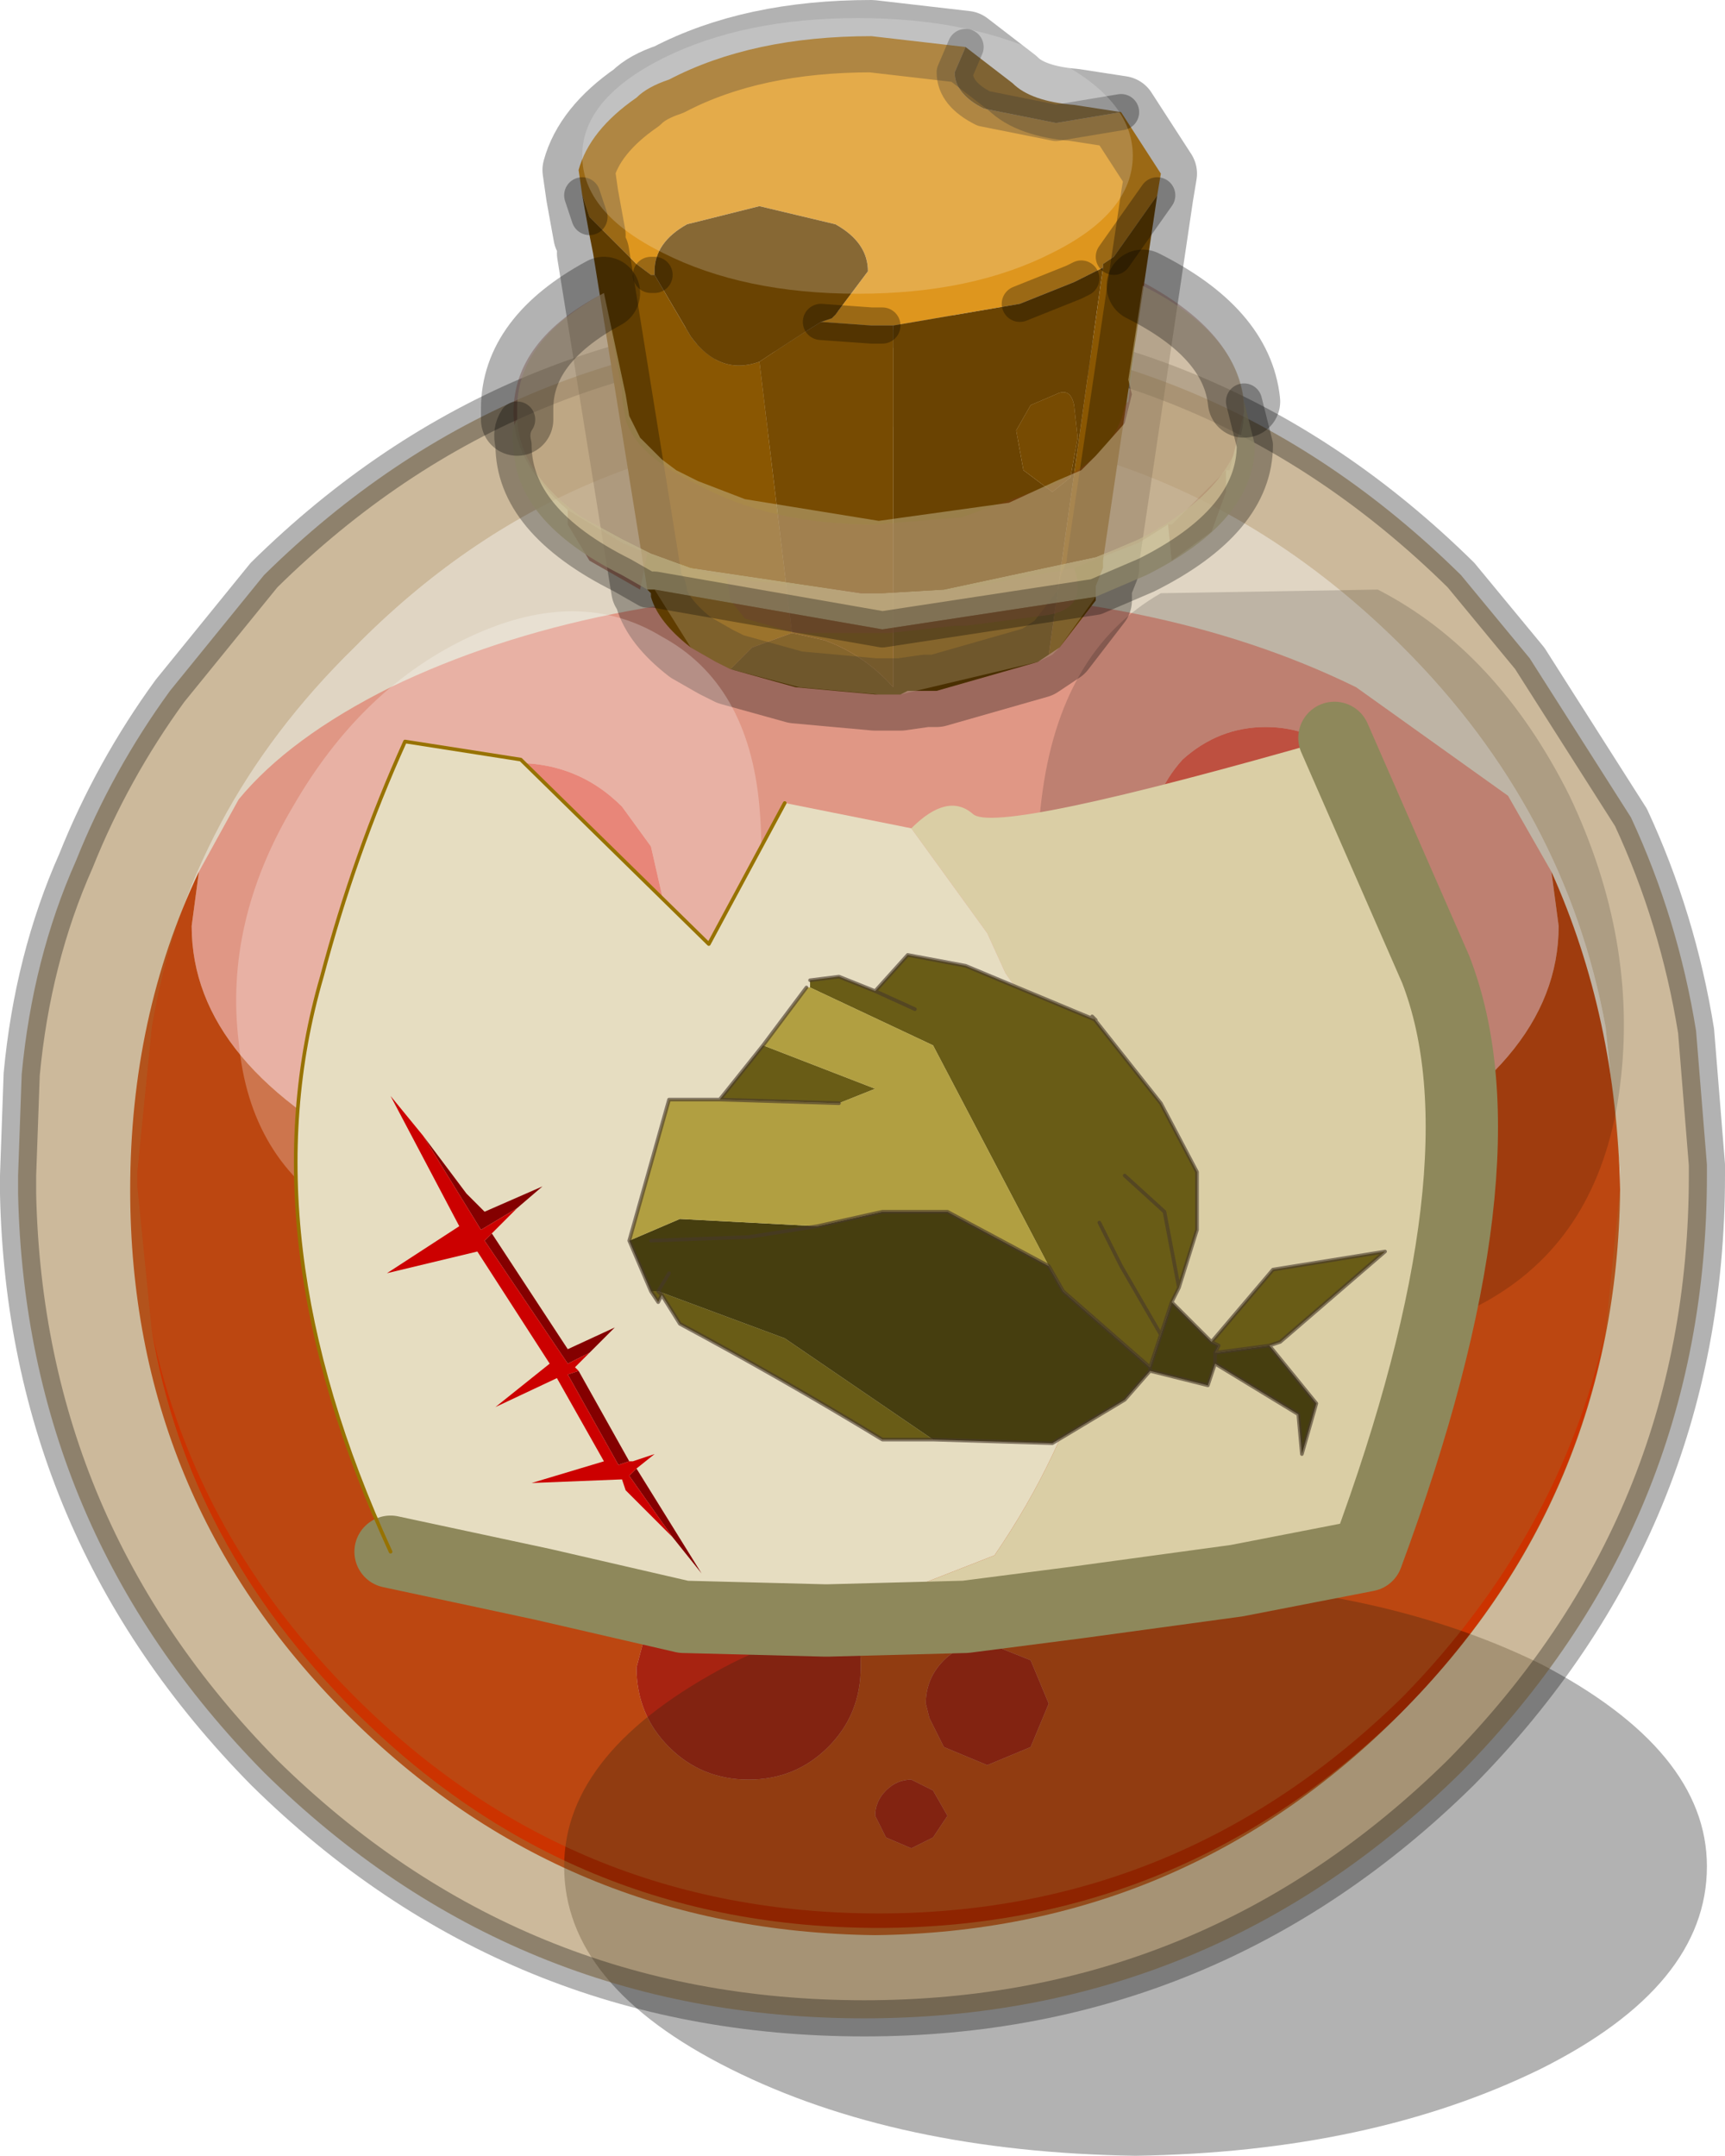
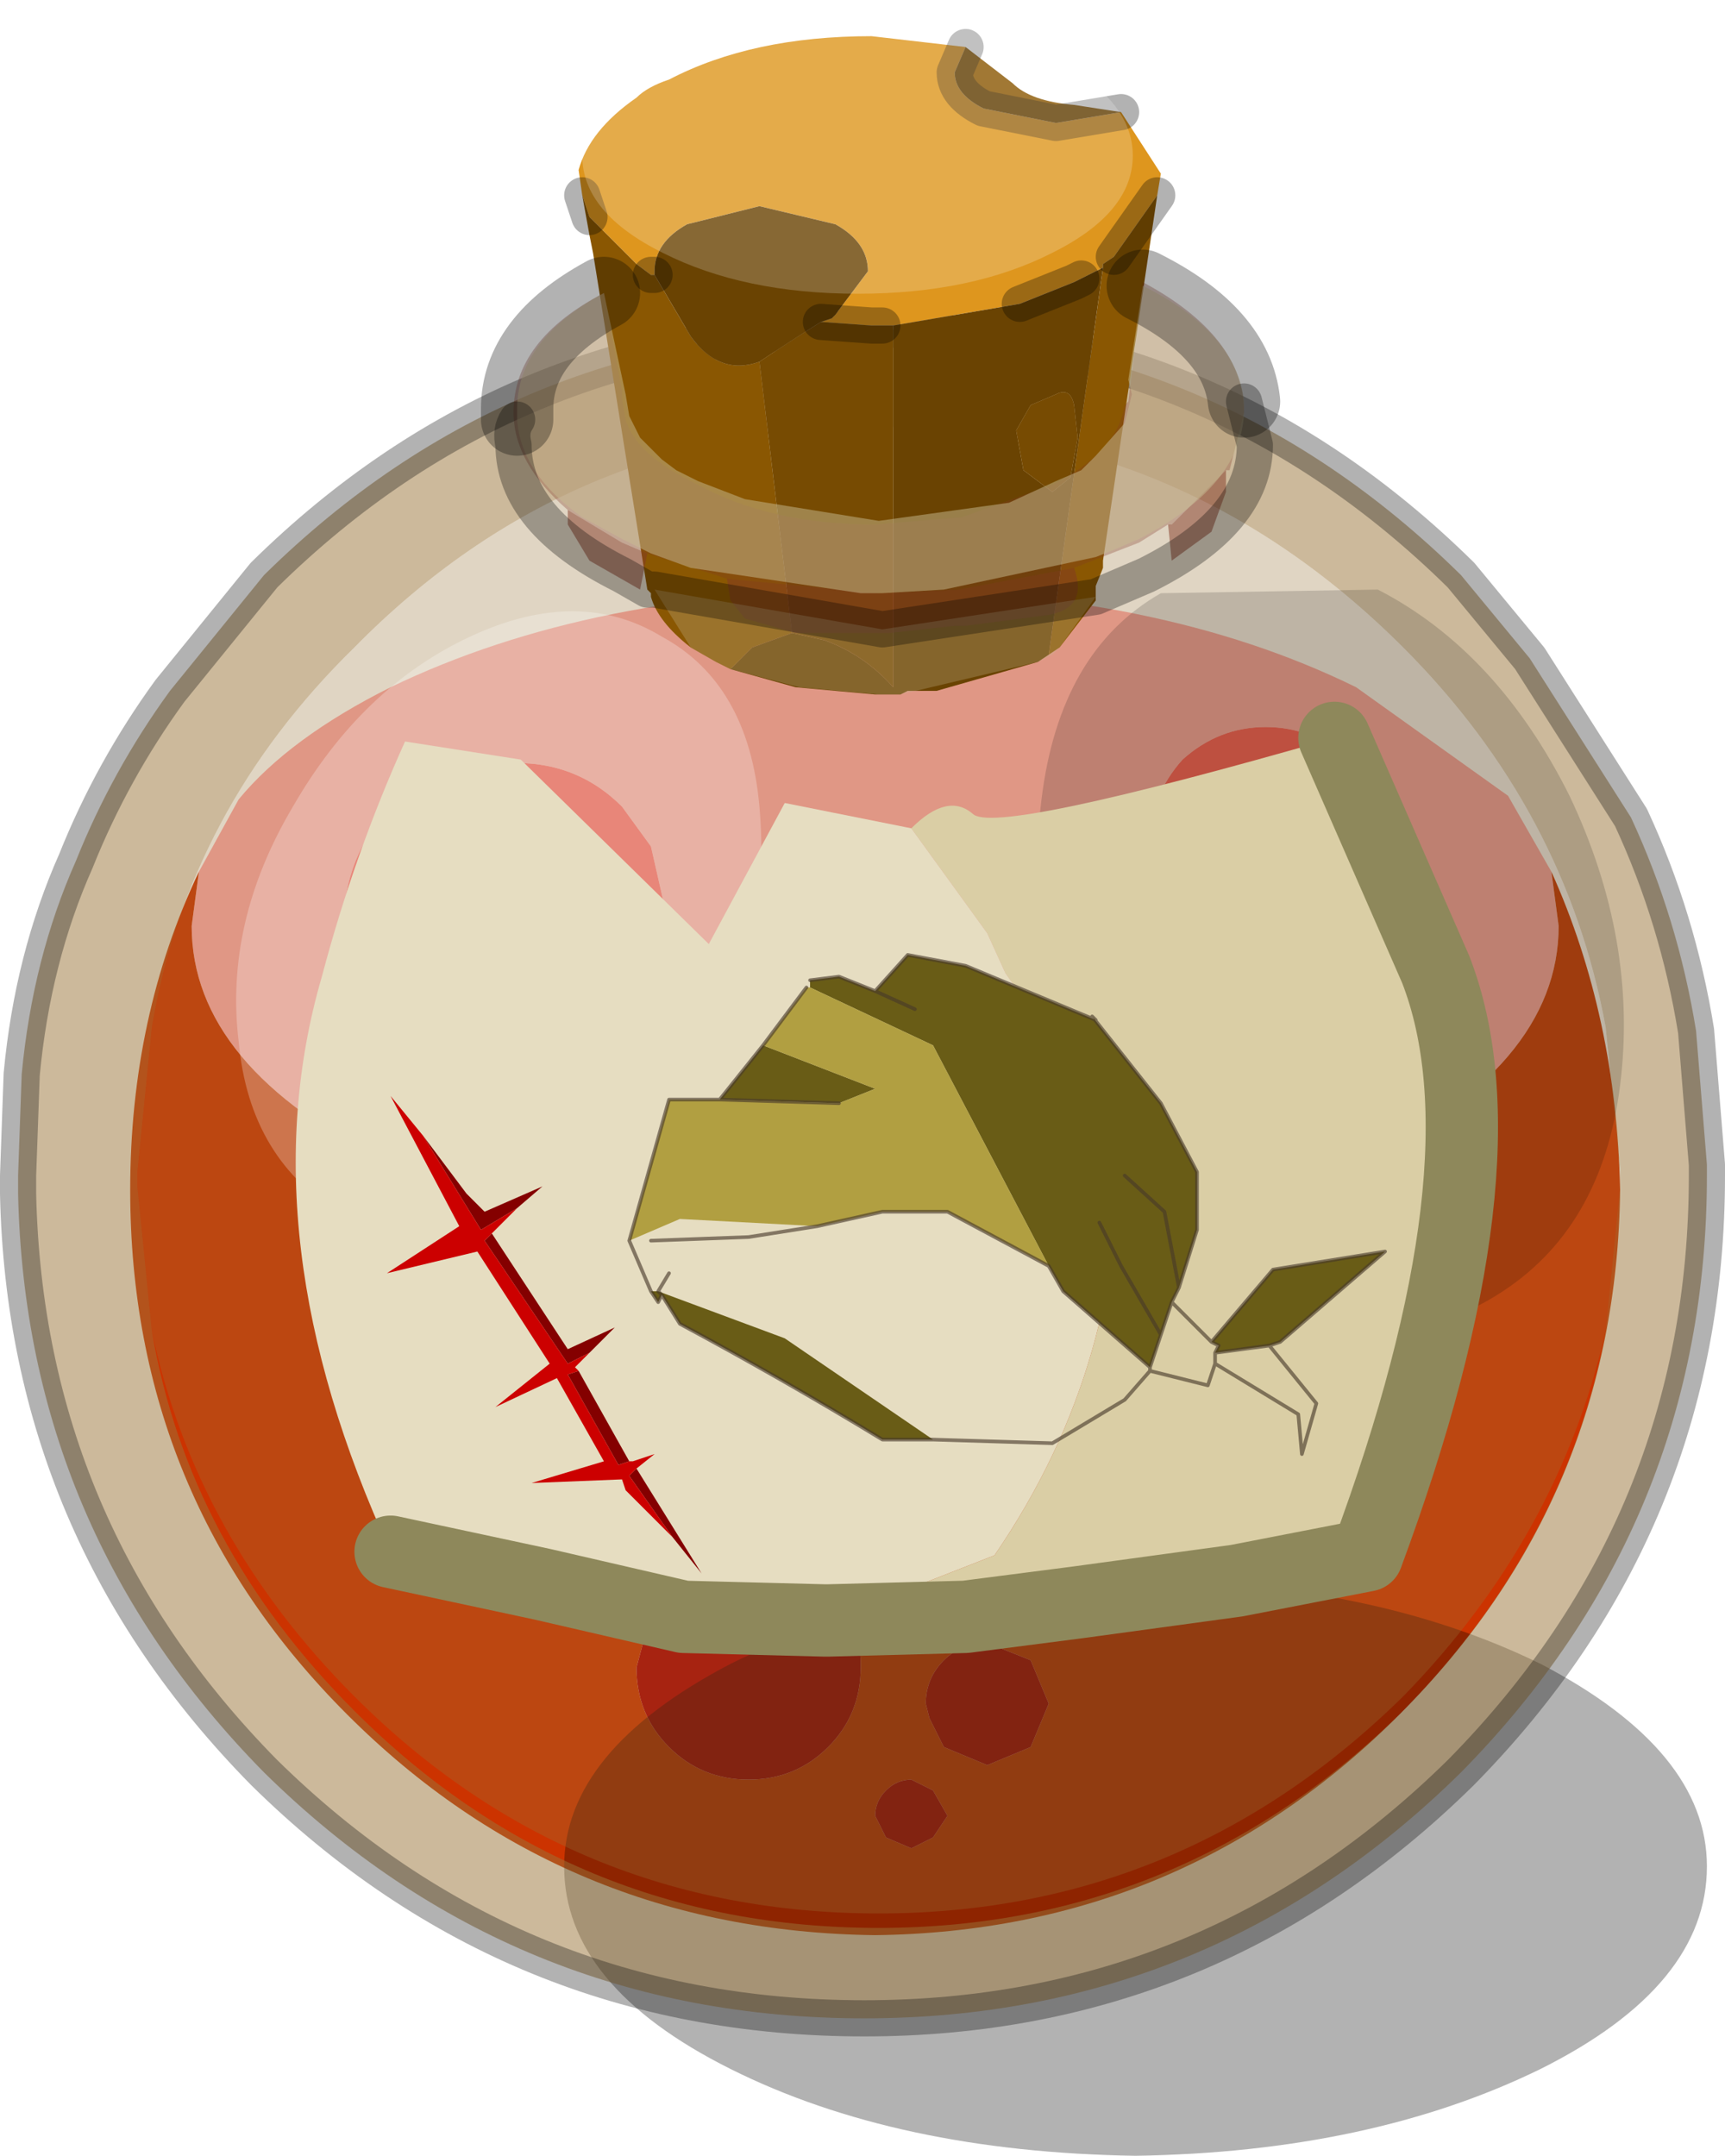
<svg xmlns="http://www.w3.org/2000/svg" xmlns:xlink="http://www.w3.org/1999/xlink" width="23.85px" height="29.8px">
  <g transform="matrix(1, 0, 0, 1, -263.55, -184.95)">
    <use xlink:href="#object-0" width="23.85" height="29.8" transform="matrix(1, 0, 0, 1, 263.55, 184.95)" />
    <use xlink:href="#object-1" width="43.25" height="21.65" transform="matrix(0.176, 0, 0, 0.176, 271.6, 185.2)" filter="url(#filter-object-1)" style="mix-blend-mode: hard-light" />
    <use xlink:href="#object-3" width="19.2" height="19.45" transform="matrix(1, 0, 0, 1, 266.8, 188.4)" />
  </g>
  <defs>
    <g transform="matrix(1, 0, 0, 1, -263.55, -184.95)" id="object-0">
      <path fill-rule="evenodd" fill="#ee2222" fill-opacity="0.882" stroke="none" d="M278.05 200.8L278.15 200.5L279.25 199.05Q278.6 199.85 278.4 200.55L278.05 200.8" />
      <path fill-rule="evenodd" fill="#d61010" stroke="none" d="M277.95 200.3L277.9 200.45L277.8 200.5L277.65 200.45L277.6 200.3L277.65 200.2Q277.7 200.1 277.8 200.15Q277.85 200.1 277.9 200.2L277.95 200.3M278.6 201.65Q278.6 201.45 278.75 201.4Q279.85 200.6 280.95 200.2Q278.65 201.25 279.1 201.7L278.6 201.65" />
      <path fill-rule="evenodd" fill="#a50400" stroke="none" d="M279.8 202.3L279.9 202.25L279.95 202.3L280 202.35L279.95 202.45L279.9 202.5L279.8 202.45L279.75 202.35L279.8 202.3" />
-       <path fill-rule="evenodd" fill="#ef3a3a" stroke="none" d="M279.1 202.8L279.15 202.8L279.2 202.8L279.25 202.9L279.2 202.95L279.15 202.95L279.1 202.95L279.05 202.9L279.1 202.8" />
      <path fill-rule="evenodd" fill="#ffa6a6" stroke="none" d="M272.55 196.65L272.15 196.1Q271.5 195.45 270.55 195.5Q269.6 195.45 268.95 196.1Q268.3 196.8 268.3 197.75Q268.3 198.65 268.9 199L270.45 199.25L272.1 199L272.35 198.85Q272.8 198.45 272.8 197.75L272.55 196.65M266.3 197L266.85 196Q267.55 195.15 268.95 194.45Q271.75 193.1 275.65 193.1Q279.55 193.1 282.3 194.45L284.4 195.95L285 197L285.1 197.75Q285.1 199.7 282.3 201.05Q279.55 202.4 275.65 202.4Q271.75 202.4 268.95 201.05Q266.2 199.7 266.2 197.75L266.3 197M282.65 196.6Q282.65 195.95 282.2 195.45Q281.7 195 281.05 195Q280.4 195 279.9 195.45Q279.45 195.95 279.45 196.6L279.5 196.9Q279.55 197.35 279.9 197.5L280.2 197.6L281 197.7L282.15 197.5Q282.65 197.3 282.65 196.6" />
      <path fill-rule="evenodd" fill="#ff5555" stroke="none" d="M272.55 196.65L272.8 197.75Q272.8 198.45 272.35 198.85L272.1 199L270.45 199.25L268.9 199Q268.3 198.65 268.3 197.75Q268.3 196.8 268.95 196.1Q269.6 195.45 270.55 195.5Q271.5 195.45 272.15 196.1L272.55 196.65M282.65 196.6Q282.65 197.3 282.15 197.5L281 197.7L280.2 197.6L279.9 197.5Q279.55 197.35 279.5 196.9L279.45 196.6Q279.45 195.95 279.9 195.45Q280.4 195 281.05 195Q281.7 195 282.2 195.45Q282.65 195.95 282.65 196.6" />
      <path fill-rule="evenodd" fill="#cc3300" stroke="none" d="M285 197Q285.9 199 285.95 201.4Q285.9 205.65 282.9 208.65Q279.9 211.65 275.65 211.7Q271.35 211.65 268.35 208.65Q265.35 205.65 265.35 201.4Q265.35 199 266.3 197L266.2 197.75Q266.2 199.7 268.95 201.05Q271.75 202.4 275.65 202.4Q279.55 202.4 282.3 201.05Q285.1 199.7 285.1 197.75L285 197M276.4 208.7L276.6 209.1L277.2 209.35L277.8 209.1L278.05 208.5L277.8 207.9L277.3 207.7L277.2 207.7Q276.85 207.65 276.6 207.9Q276.35 208.15 276.35 208.5L276.4 208.7M276.45 209.7L276.15 209.55Q275.95 209.55 275.8 209.7Q275.65 209.85 275.65 210.05L275.8 210.35L276.15 210.5L276.45 210.35L276.65 210.05L276.45 209.7M272.6 207.2L272.55 207.15L272.55 207.25L272.35 208Q272.35 208.65 272.8 209.1Q273.25 209.55 273.9 209.55Q274.55 209.55 275 209.1Q275.45 208.65 275.45 208L275.45 207.95Q275.45 207.35 275 206.9Q274.55 206.45 273.9 206.45Q273.25 206.45 272.8 206.9L272.6 207.2" />
      <path fill-rule="evenodd" fill="#ae0000" stroke="none" d="M276.4 208.7L276.35 208.5Q276.35 208.15 276.6 207.9Q276.85 207.65 277.2 207.7L277.3 207.7L277.8 207.9L278.05 208.5L277.8 209.1L277.2 209.35L276.6 209.1L276.4 208.7M276.45 209.7L276.65 210.05L276.45 210.35L276.15 210.5L275.8 210.35L275.65 210.05Q275.65 209.85 275.8 209.7Q275.95 209.55 276.15 209.55L276.45 209.7M272.6 207.2L272.8 206.9Q273.25 206.45 273.9 206.45Q274.55 206.45 275 206.9Q275.45 207.35 275.45 207.95L275.45 208Q275.45 208.65 275 209.1Q274.55 209.55 273.9 209.55Q273.25 209.55 272.8 209.1Q272.35 208.65 272.35 208L272.55 207.25L272.6 207.2" />
      <path fill-rule="evenodd" fill="#000000" fill-opacity="0.302" stroke="none" d="M287.15 210.75Q287.15 212.4 284.85 213.55Q282.5 214.7 279.25 214.75Q275.95 214.7 273.65 213.55Q271.35 212.4 271.35 210.75Q271.35 209.15 273.65 207.95Q275.95 206.8 279.25 206.8Q282.5 206.8 284.85 207.95Q287.15 209.15 287.15 210.75" />
      <path fill-rule="evenodd" fill="#997539" fill-opacity="0.502" stroke="none" d="M287 199.2L287.15 201.05L287.15 201.2Q287.15 206 283.75 209.45Q280.3 212.85 275.5 212.85Q270.65 212.85 267.2 209.45Q263.9 206.1 263.8 201.45L263.8 201.2L263.85 199.8Q264 198.2 264.6 196.85Q265.1 195.6 265.9 194.5L267.2 192.9Q270.65 189.5 275.5 189.5Q280.3 189.5 283.75 192.9L284.7 194.05L286.1 196.25Q286.75 197.65 287 199.2M285.75 203.35L285.95 201.35L285.95 201.15L285.75 199.15Q285.2 196.15 282.95 193.9Q279.9 190.85 275.7 190.85Q271.45 190.85 268.45 193.9Q266.15 196.15 265.65 199.15L265.45 201.15L265.45 201.35L265.65 203.35Q266.15 206.3 268.45 208.6Q271.45 211.6 275.7 211.6Q279.9 211.6 282.95 208.6Q285.2 206.3 285.75 203.35" />
      <path fill-rule="evenodd" fill="#997539" fill-opacity="0.302" stroke="none" d="M265.65 203.35L265.45 201.35L265.45 201.15L265.65 199.15Q266.15 196.15 268.45 193.9Q271.45 190.85 275.7 190.85Q279.9 190.85 282.95 193.9Q285.2 196.15 285.75 199.15L285.95 201.15L285.95 201.35L285.75 203.35Q285.1 206.2 282.95 208.4Q279.9 211.4 275.7 211.4Q271.45 211.4 268.45 208.4Q266.25 206.2 265.65 203.35" />
      <path fill="none" stroke="#000000" stroke-opacity="0.302" stroke-width="0.5" stroke-linecap="round" stroke-linejoin="round" d="M287 199.2Q286.75 197.65 286.1 196.25L284.7 194.05L283.75 192.9Q280.3 189.5 275.5 189.5Q270.65 189.5 267.2 192.9L265.9 194.5Q265.1 195.6 264.6 196.85Q264 198.2 263.85 199.8L263.8 201.2L263.8 201.45Q263.9 206.1 267.2 209.45Q270.65 212.85 275.5 212.85Q280.3 212.85 283.75 209.45Q287.15 206 287.15 201.2L287.15 201.05L287 199.2" />
      <path fill-rule="evenodd" fill="#de961e" stroke="none" d="M279.6 187.35L279.55 187.65L278.95 188.5L278.8 188.6L278.8 188.65L278.5 188.8L278.4 188.85L277.65 189.15L275.9 189.45L275.75 189.45L275.6 189.45L274.9 189.4L275.05 189.35L275.1 189.3L275.55 188.7Q275.55 188.3 275.1 188.05L274.05 187.8L273.05 188.05Q272.6 188.3 272.6 188.7L272.6 188.75L272.55 188.75L272.35 188.6L271.7 187.95L271.6 187.65L271.55 187.3Q271.7 186.75 272.35 186.3Q272.5 186.15 272.8 186.05Q273.95 185.45 275.6 185.45L276.9 185.6L276.75 185.95Q276.75 186.25 277.15 186.45L278.15 186.65L279.05 186.5L279.6 187.35" />
      <path fill-rule="evenodd" fill="#8a5702" stroke="none" d="M279.55 187.65L278.8 192.7L278.8 192.8L278.7 193.05L278.7 193.25L278.2 193.9L278.05 194L278.8 188.65L278.8 188.6L278.95 188.5L279.55 187.65M273.65 194.2L273.45 194.1L273.1 193.9Q272.65 193.55 272.55 193.2L272.55 193.15L272.5 193.1L271.75 188.45L271.7 188.2L271.6 187.65L271.7 187.95L272.35 188.6L272.55 188.75L272.6 188.75L273.1 189.6Q273.5 190.15 274.05 189.95L274.5 193.7L273.95 193.9L273.65 194.2M276.9 185.6L277.55 186.1Q277.8 186.35 278.4 186.4L279.05 186.5L278.15 186.65L277.15 186.45Q276.75 186.25 276.75 185.95L276.9 185.6" />
      <path fill-rule="evenodd" fill="#6a4302" stroke="none" d="M278.05 194L277.9 194.1L276.5 194.5L276.35 194.5L276.1 194.5L276 194.55L275.9 194.55L275.75 194.55L275.65 194.55L274.55 194.45L273.65 194.2L273.95 193.9L274.5 193.7L274.95 193.8Q275.5 194 275.9 194.45L275.9 189.45L277.65 189.15L278.4 188.85L278.5 188.8L278.8 188.65L278.05 194M274.9 189.4Q274.5 189.65 274.05 189.95Q273.5 190.15 273.1 189.6L272.6 188.75L272.6 188.7Q272.6 188.3 273.05 188.05L274.05 187.8L275.1 188.05Q275.55 188.3 275.55 188.7L275.1 189.3L275.05 189.35L274.9 189.4M278.15 190.4L277.8 190.55L277.6 190.9L277.7 191.45L278.1 191.75L278.35 191.55L278.45 191L278.4 190.55Q278.35 190.3 278.15 190.4" />
      <path fill-rule="evenodd" fill="#774b02" stroke="none" d="M275.75 189.45L275.9 189.45L275.9 194.45Q275.5 194 274.95 193.8L274.5 193.7L274.05 189.95Q274.5 189.65 274.9 189.4L275.6 189.45L275.75 189.45M278.15 190.4Q278.35 190.3 278.4 190.55L278.45 191L278.35 191.55L278.1 191.75L277.7 191.45L277.6 190.9L277.8 190.55L278.15 190.4" />
-       <path fill="none" stroke="#000000" stroke-opacity="0.302" stroke-width="1" stroke-linecap="round" stroke-linejoin="round" d="M279.6 187.35L279.55 187.65L278.8 192.7L278.8 192.8L278.7 193.05L278.7 193.25L278.2 193.9L278.05 194L277.9 194.1L276.5 194.5L276.35 194.5L276 194.55L275.9 194.55L275.75 194.55L275.65 194.55L274.55 194.45L273.65 194.2L273.45 194.1L273.1 193.9Q272.65 193.55 272.55 193.2L272.55 193.15M272.5 193.1L271.75 188.45M271.7 188.2L271.6 187.65L271.55 187.3Q271.7 186.75 272.35 186.3Q272.5 186.15 272.8 186.05Q273.95 185.45 275.6 185.45L276.9 185.6L277.55 186.1Q277.8 186.35 278.4 186.4L279.05 186.5L279.6 187.35" />
      <path fill="none" stroke="#000000" stroke-opacity="0.302" stroke-width="0.5" stroke-linecap="round" stroke-linejoin="round" d="M276.9 185.6L276.75 185.95Q276.75 186.25 277.15 186.45L278.15 186.65L279.05 186.5M275.75 189.45L275.6 189.45L274.9 189.4M277.65 189.15L278.4 188.85L278.5 188.8M278.95 188.5L279.55 187.65M271.7 187.95L271.6 187.65M272.6 188.75L272.55 188.75" />
    </g>
    <g transform="matrix(1, 0, 0, 1, 0, 0)" id="object-1">
      <use xlink:href="#object-2" width="43.25" height="21.65" transform="matrix(1, 0, 0, 1, 0, 0)" />
    </g>
    <g transform="matrix(1, 0, 0, 1, 0, 0)" id="object-2">
      <path fill-rule="evenodd" fill="#ffffff" fill-opacity="0.196" stroke="none" d="M36.9 3.15Q43.25 6.35 43.25 10.8Q43.25 15.3 36.9 18.45Q30.6 21.65 21.65 21.65Q12.7 21.65 6.35 18.45Q0 15.3 0 10.8Q0 6.35 6.35 3.15Q12.7 0 21.65 0Q30.6 0 36.9 3.15" />
    </g>
    <g transform="matrix(1, 0, 0, 1, -266.8, -188.4)" id="object-3">
      <path fill-rule="evenodd" fill="#ffffff" fill-opacity="0.251" stroke="none" d="M266.85 199.35Q266.65 197.7 267.6 196.1Q268.55 194.45 270.05 193.75Q271.55 193.05 272.7 193.75Q273.9 194.4 274.05 196.1Q274.2 197.8 273.5 199.65Q272.8 201.5 271.15 202Q269.55 202.45 268.3 201.75Q267 201 266.85 199.35" />
      <path fill-rule="evenodd" fill="#000000" fill-opacity="0.153" stroke="none" d="M279.6 193.15L282.6 193.1Q284.25 193.95 285.25 195.95Q286.2 197.95 285.95 199.95Q285.7 201.95 284.25 202.85Q282.8 203.75 281 203.2Q279.15 202.6 278.45 200.35Q277.7 198.05 277.95 196Q278.2 193.95 279.6 193.15" />
      <path fill-rule="evenodd" fill="#813925" fill-opacity="0.502" stroke="none" d="M280.5 191.45L280.5 191.75L280.3 192.3L279.75 192.7L279.7 192.2L279.75 192.2L280.5 191.45M278.4 192.8Q278.6 193.35 278.05 193.45L276.9 193.6L276.75 193.6L275.85 193.7L274.55 193.7L273.85 193.5L273.65 193.25L273.6 192.95L275.7 193.15L276.8 193.1L278.4 192.8M272.5 192.6L272.4 193.1L271.7 192.7L271.4 192.2L271.4 192L272.15 192.45L272.5 192.6" />
      <path fill-rule="evenodd" fill="#813a26" fill-opacity="0.302" stroke="none" d="M279.7 192.2L279.3 192.45L278.4 192.8L276.8 193.1L275.7 193.15L273.6 192.95L273.45 192.9L272.5 192.6L272.15 192.45L271.4 192Q270.65 191.35 270.65 190.65Q270.65 189.65 271.9 189L272.15 190.35L272.15 190.45L272.2 190.75Q272.35 191.25 273.2 191.65Q274.2 192.2 275.65 192.2L276.85 192.1L278.1 191.65Q279 191.2 279.1 190.55L279.15 190.5L279.35 188.85Q280.75 189.6 280.75 190.65L280.55 191.45L280.5 191.45L279.75 192.2L279.7 192.2" />
      <path fill-rule="evenodd" fill="#c7bb92" fill-opacity="0.502" stroke="none" d="M271.9 189L272.2 190.4L272.25 190.7L272.4 191L272.7 191.3L272.9 191.45L273.2 191.6L273.85 191.85L275.7 192.15L277.5 191.9L278.15 191.6L278.5 191.45L278.7 191.25L279.1 190.8L279.15 190.6L279.2 190.4L279.15 190.2L279.35 188.9Q280.65 189.55 280.75 190.5L280.75 190.6Q280.75 191.65 279.3 192.4L278.95 192.55L278.7 192.65L276.6 193.1L275.75 193.15L275.45 193.15L273.1 192.8L272.55 192.6L272.35 192.5L272.15 192.4L271.6 192.1Q270.75 191.5 270.7 190.75L270.7 190.6Q270.7 189.65 271.9 189" />
-       <path fill-rule="evenodd" fill="#c7bb92" fill-opacity="0.8" stroke="none" d="M280.75 190.5L280.9 191.1Q280.9 192.15 279.4 192.9L278.7 193.2L275.75 193.65L272.6 193.1L272.5 193.1L272.15 192.9Q270.65 192.15 270.65 191.1Q270.6 190.9 270.7 190.75Q270.75 191.5 271.6 192.1L272.15 192.4L272.35 192.5L272.55 192.6L273.1 192.8L275.45 193.15L275.75 193.15L276.6 193.1L278.7 192.65L278.95 192.55L279.3 192.4Q280.75 191.65 280.75 190.6L280.75 190.5" />
      <path fill-rule="evenodd" fill="#c4b58f" fill-opacity="0.302" stroke="none" d="M278.7 193.2L278.2 193.9L278.1 194L277.9 194.1L276 194.55L275.9 194.55L275.75 194.55L275.7 194.55L274.6 194.45L273.65 194.2L273.45 194.1L273.1 193.9L272.6 193.1L275.75 193.65L278.7 193.2" />
      <path fill="none" stroke="#000000" stroke-opacity="0.302" stroke-width="1" stroke-linecap="round" stroke-linejoin="round" d="M279.35 188.9Q280.65 189.55 280.75 190.5M270.7 190.75L270.7 190.6Q270.7 189.65 271.9 189" />
      <path fill="none" stroke="#000000" stroke-opacity="0.302" stroke-width="0.5" stroke-linecap="round" stroke-linejoin="round" d="M280.75 190.5L280.9 191.1Q280.9 192.15 279.4 192.9L278.7 193.2L275.75 193.65L272.6 193.1L272.5 193.1L272.15 192.9Q270.65 192.15 270.65 191.1Q270.6 190.9 270.7 190.75" />
      <path fill-rule="evenodd" fill="#dacea5" stroke="none" d="M276.15 196.4Q276.65 195.9 277 196.2Q277.3 196.5 282 195.15L283.4 198.35Q284.45 201.05 282.45 206.45L280.65 206.8L278.45 207.1L276.9 207.3L275 207.35L277.3 206.45Q279.15 203.75 279 200.5L278.35 199.8Q277.9 199.35 277.8 198.9L277.45 198.4L277.2 197.85L276.15 196.4" />
      <path fill-rule="evenodd" fill="#cecbb3" stroke="none" d="M275 207.35L274.95 207.35L275 207.35" />
      <path fill-rule="evenodd" fill="#e6ddc1" stroke="none" d="M274.95 207.35L273 207.3L271.05 206.85L268.95 206.4Q266.95 202.05 268 198.45Q268.45 196.75 269.15 195.2L270.75 195.45L273.35 198L274.4 196.05L276.15 196.4L277.2 197.85L277.45 198.4L277.8 198.9Q277.9 199.35 278.35 199.8L279 200.5Q279.15 203.75 277.3 206.45L275 207.35L274.95 207.35" />
      <path fill-rule="evenodd" fill="#c5c1a5" stroke="none" d="M275 207.35L274.95 207.35L275 207.35" />
      <path fill="none" stroke="#8e885b" stroke-width="1" stroke-linecap="round" stroke-linejoin="round" d="M282 195.15L283.4 198.35Q284.45 201.05 282.45 206.45L280.65 206.8L278.45 207.1L276.9 207.3L275 207.35L274.95 207.35L273 207.3L271.05 206.85L268.95 206.4" />
-       <path fill="none" stroke="#977200" stroke-width="0.05" stroke-linecap="round" stroke-linejoin="round" d="M268.95 206.4Q266.95 202.05 268 198.45Q268.45 196.75 269.15 195.2L270.75 195.45L273.35 198L274.4 196.05" />
      <path fill-rule="evenodd" fill="#695c16" stroke="none" d="M276.45 204.85L275.75 204.85Q274.35 204 272.95 203.25L272.7 202.85L272.65 202.95L272.55 202.8L272.65 202.8L274.4 203.45L276.45 204.85M273.5 200.15L274.1 199.4L275.65 200L275.15 200.2L273.5 200.15M274.75 198.6L274.75 198.5L275.15 198.45L275.65 198.65L276.1 198.15L276.9 198.3L278.7 199.05L278.65 199L279.6 200.2L280.1 201.15L280.1 201.95L279.85 202.75L279.75 202.95L279.6 203.4L279.45 203.85L278.25 202.8L278.05 202.45L276.45 199.4L274.75 198.6M280.3 203.5L281.15 202.5L282.7 202.25L281.25 203.5L281.1 203.55L280.35 203.65L280.4 203.55L280.3 203.5M272.7 202.85L272.65 202.8L272.7 202.85M276.2 198.9L275.65 198.65L276.2 198.9M278.75 201.85L279.05 202.45L279.6 203.4L279.05 202.45L278.75 201.85M279.1 201.2L279.65 201.7L279.85 202.75L279.65 201.7L279.1 201.2" />
-       <path fill-rule="evenodd" fill="#463e0f" stroke="none" d="M272.55 202.8L272.25 202.1L272.95 201.8L274.85 201.9L275.75 201.7L276.65 201.7L278.05 202.45L278.25 202.8L279.45 203.85L279.45 203.9L280.25 204.1L280.35 203.8L281.5 204.5L281.55 205.05L281.75 204.35L281.1 203.55L280.35 203.65L280.35 203.8L280.35 203.65L280.4 203.55L280.3 203.5L279.75 202.95L279.6 203.4L279.45 203.85L279.45 203.9L279.1 204.3L278.1 204.9L276.45 204.85L274.4 203.45L272.65 202.8L272.8 202.55L272.65 202.8L272.55 202.8M272.55 202.1L273.9 202.05L274.85 201.9L273.9 202.05L272.55 202.1" />
      <path fill-rule="evenodd" fill="#b19f41" stroke="none" d="M272.25 202.1L272.8 200.15L273.5 200.15L275.15 200.2L275.65 200L274.1 199.4L274.7 198.6L274.75 198.6L276.45 199.4L278.05 202.45L276.65 201.7L275.75 201.7L274.85 201.9L272.95 201.8L272.25 202.1" />
      <path fill="none" stroke="#47392b" stroke-opacity="0.624" stroke-width="0.05" stroke-linecap="round" stroke-linejoin="round" d="M276.45 204.85L275.75 204.85Q274.35 204 272.95 203.25L272.7 202.85L272.65 202.95L272.55 202.8L272.25 202.1L272.8 200.15L273.5 200.15L274.1 199.4L274.7 198.6M274.75 198.5L275.15 198.45L275.65 198.65L276.1 198.15L276.9 198.3L278.7 199.05L278.65 199L279.6 200.2L280.1 201.15L280.1 201.95L279.85 202.75L279.75 202.95L280.3 203.5L281.15 202.5L282.7 202.25L281.25 203.5L281.1 203.55L281.75 204.35L281.55 205.05L281.5 204.5L280.35 203.8L280.25 204.1L279.45 203.9L279.1 204.3L278.1 204.9L276.45 204.85M272.65 202.8L272.7 202.85M272.65 202.8L272.8 202.55M273.5 200.15L275.15 200.2M275.65 198.65L276.2 198.9M278.05 202.45L276.65 201.7L275.75 201.7L274.85 201.9L273.9 202.05L272.55 202.1M279.45 203.9L279.45 203.85L278.25 202.8L278.05 202.45M279.45 203.85L279.6 203.4L279.05 202.45L278.75 201.85M280.35 203.65L280.35 203.8M279.85 202.75L279.65 201.7L279.1 201.2M280.3 203.5L280.4 203.55L280.35 203.65L281.1 203.55M279.75 202.95L279.6 203.4" />
      <path fill-rule="evenodd" fill="#840000" stroke="none" d="M271.7 203.65L271.4 203.8L270.25 202.1L270.35 202L271.4 203.6L272.05 203.3L271.7 203.65M270.7 201.65L270.2 201.95L269.4 200.65L270 201.45L270.25 201.7L271.05 201.35L270.7 201.65M272.85 206.2L272.25 205.35L272.35 205.25L273.25 206.7L272.85 206.2M272.25 205.15L272.1 205.2L271.4 203.95L271.55 203.9L272.25 205.15" />
      <path fill-rule="evenodd" fill="#cc0000" stroke="none" d="M270.35 202L270.25 202.1L271.4 203.8L271.7 203.65L271.5 203.85L271.55 203.9L271.4 203.95L272.1 205.2L272.25 205.15L272.3 205.15L272.6 205.05L272.35 205.25L272.25 205.35L272.85 206.2L272.2 205.55L272.15 205.4L270.9 205.45L271.9 205.15L271.25 204L270.4 204.4L271.15 203.8L270.15 202.25L268.9 202.55L269.9 201.9L268.95 200.1L269.4 200.65L270.2 201.95L270.7 201.65L270.35 202" />
    </g>
  </defs>
  <filter id="filter-object-1" filterUnits="userSpaceOnUse">
    <feConvolveMatrix in="SourceGraphic" result="filter1" id="filter1" order="7 7" divisor="49" kernelMatrix="1 1 1 1 1 1 1 1 1 1 1 1 1 1 1 1 1 1 1 1 1 1 1 1 1 1 1 1 1 1 1 1 1 1 1 1 1 1 1 1 1 1 1 1 1 1 1 1 1" />
  </filter>
</svg>